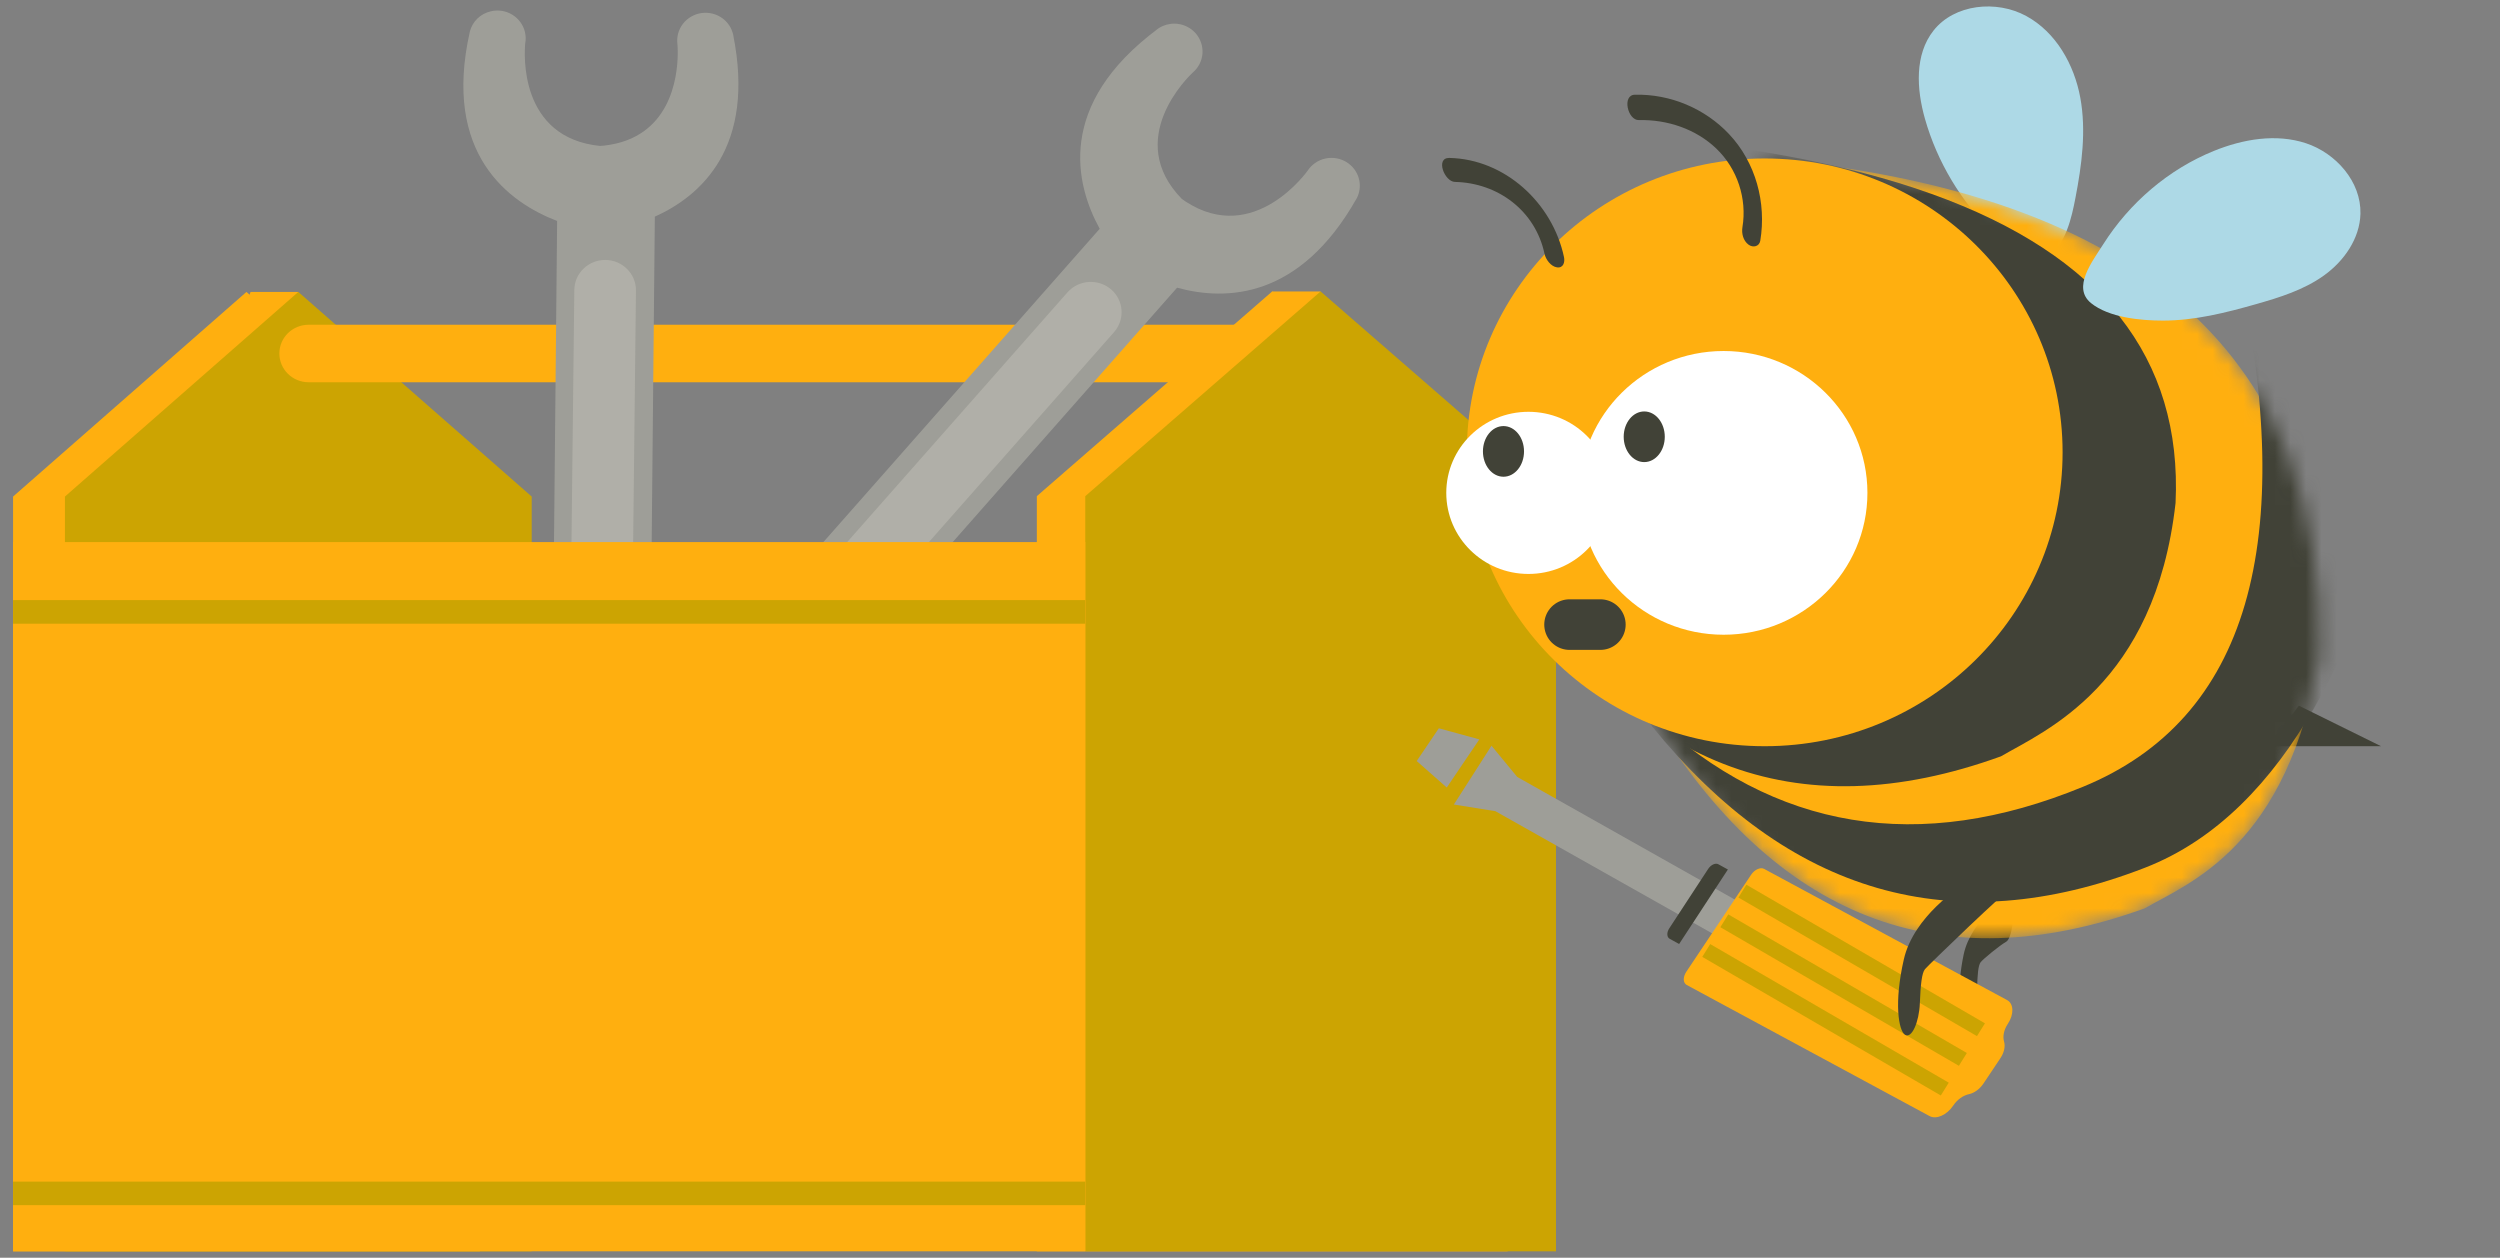
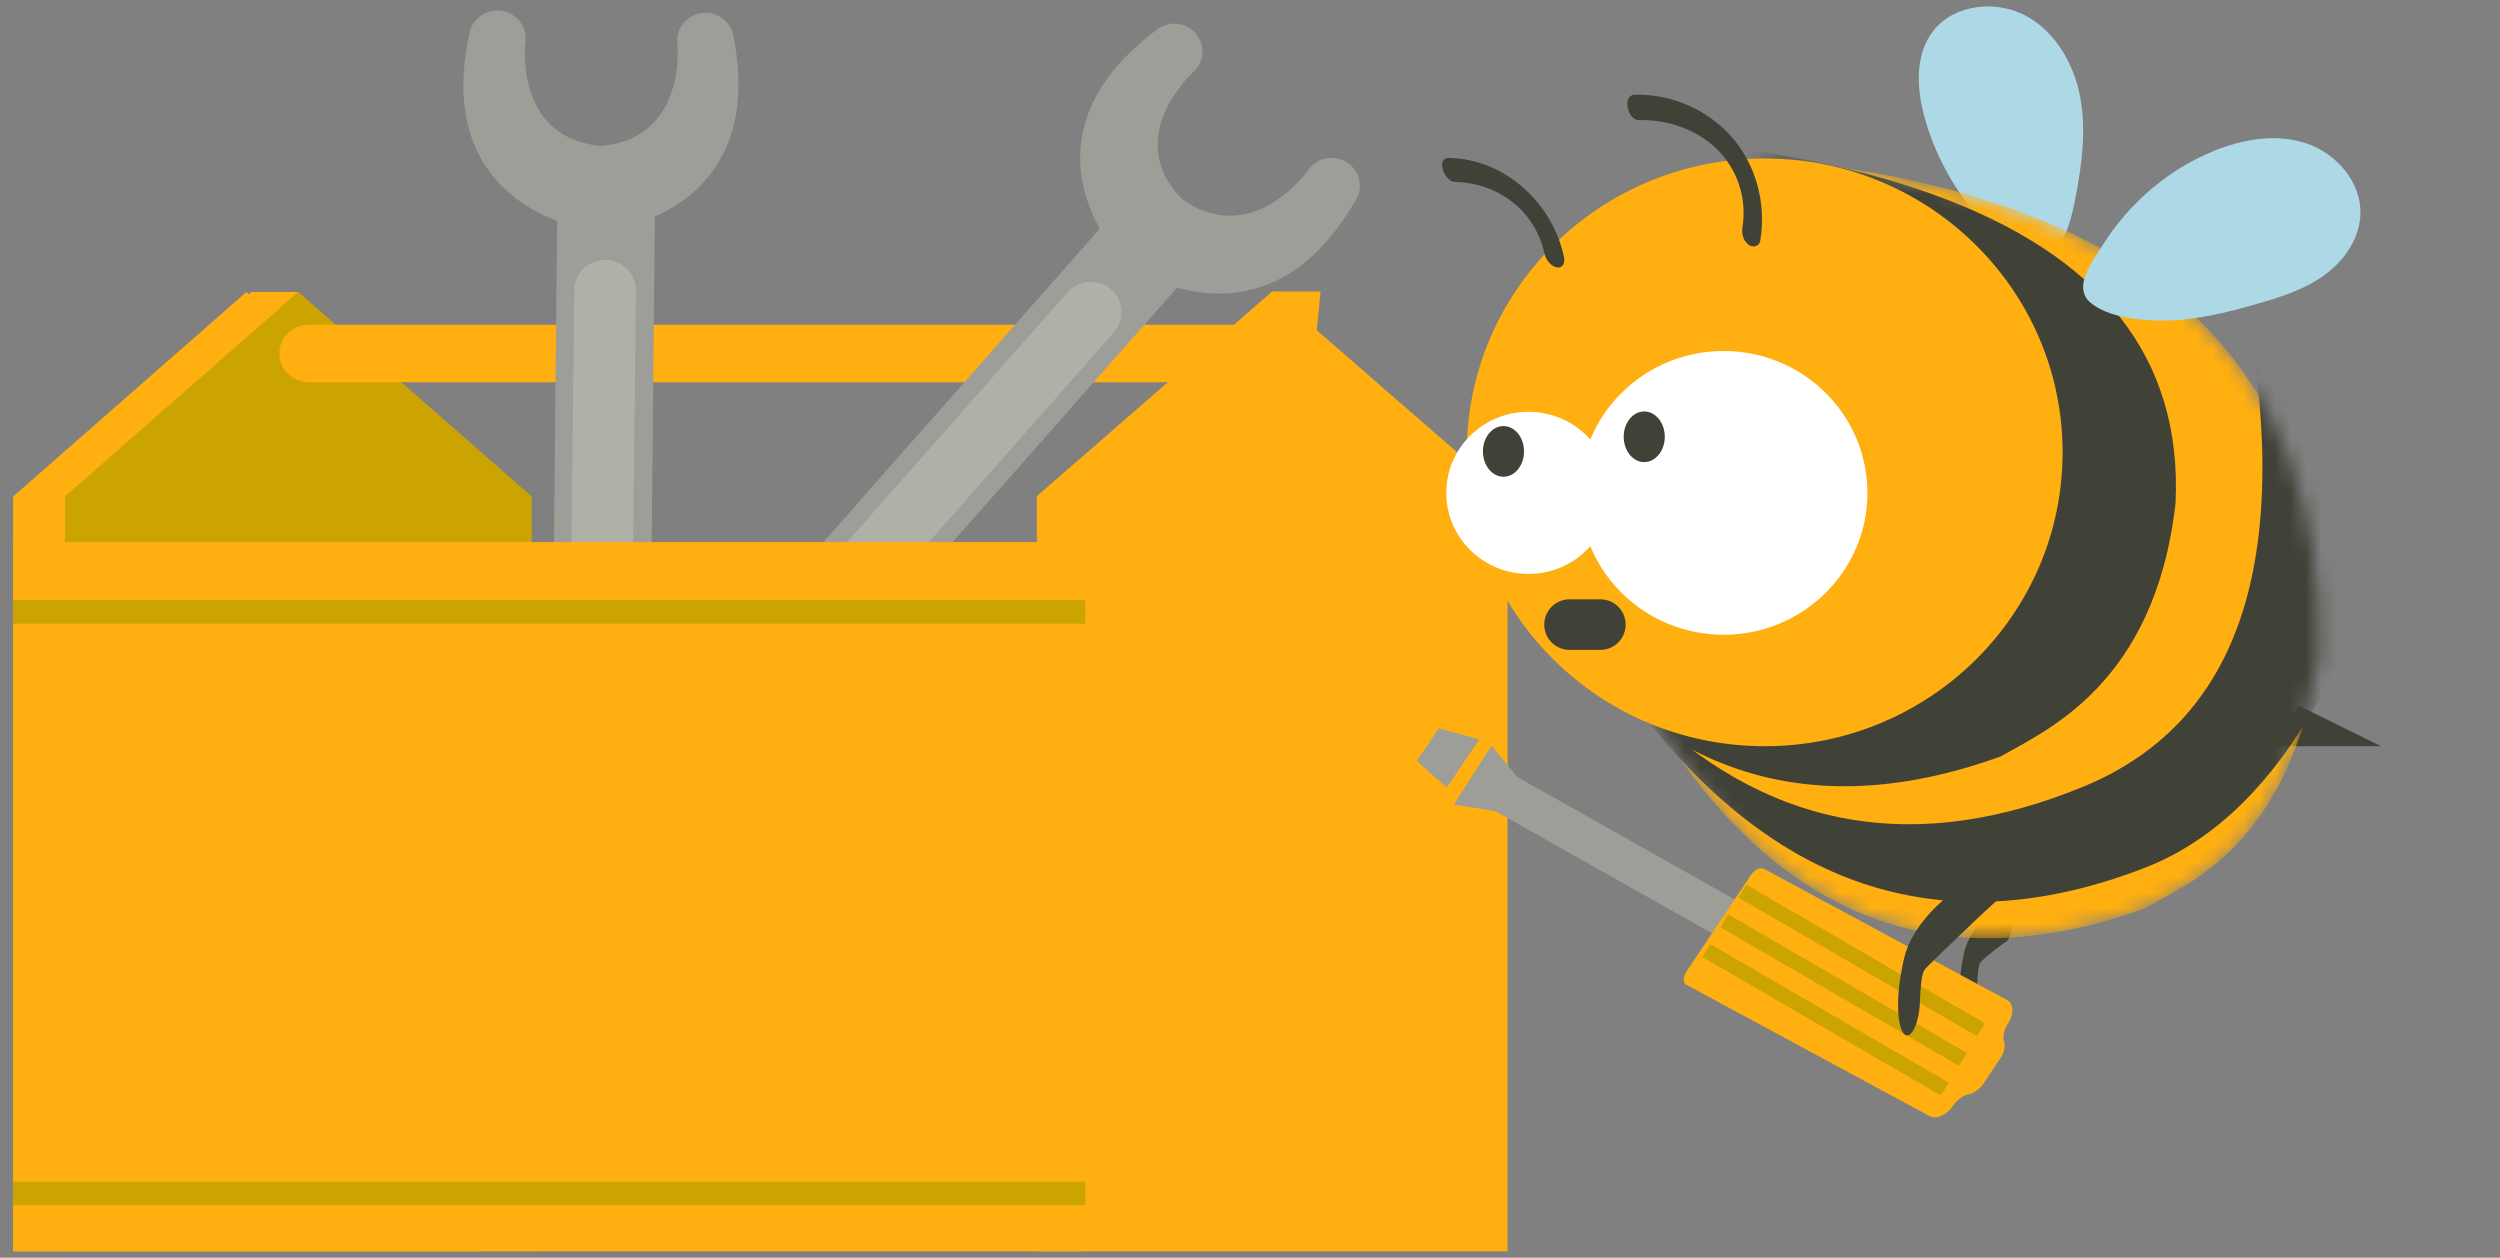
<svg xmlns="http://www.w3.org/2000/svg" width="161" height="81" viewBox="0 0 161 81" fill="none">
  <rect x="0" y="0" width="161" height="81" fill="#808080" stroke="none" />
  <path fill-rule="evenodd" clip-rule="evenodd" d="M15.872 19.527L16.136 18.8H19.212L18.948 21.272L15.872 19.527Z" fill="#FFAF0F" />
  <path fill-rule="evenodd" clip-rule="evenodd" d="M0.842 31.978V80.584H30.902V31.978L15.871 18.8L0.842 31.978Z" fill="#FFAF0F" />
  <path fill-rule="evenodd" clip-rule="evenodd" d="M4.182 31.978V80.584H34.241V31.978L19.211 18.8L4.182 31.978Z" fill="#CCA402" />
  <path fill-rule="evenodd" clip-rule="evenodd" d="M81.929 22.765C81.929 23.788 81.089 24.617 80.049 24.617H19.874C18.835 24.617 17.991 23.788 17.991 22.765C17.991 21.741 18.835 20.914 19.874 20.914H80.049C81.089 20.914 81.929 21.741 81.929 22.765Z" fill="#FFAF0F" />
  <path fill-rule="evenodd" clip-rule="evenodd" d="M76.451 1.721C77.347 2.169 77.701 3.257 77.244 4.133C77.133 4.346 76.985 4.527 76.811 4.674C76.53 4.936 72.343 8.979 76.131 12.833L76.106 12.805C76.19 12.858 76.272 12.917 76.352 12.979C80.794 15.874 84.225 10.974 84.225 10.974C84.348 10.791 84.505 10.629 84.696 10.496C85.519 9.925 86.657 10.117 87.237 10.926C87.679 11.541 87.672 12.336 87.281 12.931L87.372 12.771C83.719 19.25 78.964 19.4 75.805 18.526L40.592 58.449C39.454 59.738 37.468 59.881 36.155 58.758C34.841 57.641 34.707 55.682 35.843 54.393L70.821 14.733C69.254 11.876 67.985 6.755 74.575 1.85L74.434 1.954C74.978 1.495 75.771 1.379 76.451 1.721Z" fill="#9E9E98" />
  <path opacity="0.2" fill-rule="evenodd" clip-rule="evenodd" d="M71.549 18.633C72.374 19.337 72.463 20.569 71.746 21.387L48.94 47.248C48.219 48.058 46.966 48.146 46.138 47.435C45.313 46.733 45.223 45.5 45.941 44.683L68.746 18.828C69.466 18.013 70.717 17.927 71.549 18.633Z" fill="#FDF9E6" />
  <path fill-rule="evenodd" clip-rule="evenodd" d="M33.806 2.06C33.864 2.306 33.868 2.551 33.825 2.785C33.766 3.395 33.384 8.887 38.678 9.403L38.637 9.398C38.731 9.386 38.826 9.378 38.922 9.375C43.154 8.891 43.629 5.028 43.647 3.475L43.647 3.303C43.644 3.009 43.626 2.833 43.626 2.833C43.599 2.617 43.611 2.392 43.669 2.169C43.922 1.209 44.917 0.634 45.892 0.88C46.631 1.068 47.148 1.677 47.244 2.379L47.208 2.203C48.684 9.47 45.155 12.609 42.171 13.952L41.575 75.56C41.556 77.267 40.134 78.635 38.394 78.621C36.658 78.6 35.266 77.195 35.284 75.49L35.879 14.232C32.804 13.05 28.465 9.953 30.263 2.016L30.233 2.153C30.241 2.108 30.251 2.062 30.263 2.018L30.263 2.016C30.428 1.393 30.929 0.881 31.614 0.727C32.59 0.496 33.575 1.098 33.806 2.06Z" fill="#9E9E98" />
  <path opacity="0.2" fill-rule="evenodd" clip-rule="evenodd" d="M38.994 16.741C40.087 16.753 40.967 17.637 40.955 18.714L40.575 52.946C40.557 54.024 39.659 54.891 38.563 54.875C37.468 54.866 36.593 53.98 36.602 52.902L36.987 18.67C36.998 17.592 37.899 16.732 38.994 16.741Z" fill="#FDF9E6" />
  <path fill-rule="evenodd" clip-rule="evenodd" d="M81.662 19.551L81.929 18.769H85.046L84.779 21.428L81.662 19.551Z" fill="#FFAF0F" />
  <path fill-rule="evenodd" clip-rule="evenodd" d="M81.929 18.769L66.772 31.953V80.584H97.088V31.953L81.929 18.769Z" fill="#FFAF0F" />
-   <path fill-rule="evenodd" clip-rule="evenodd" d="M85.046 18.769L69.892 31.953V80.584H100.206V31.953L85.046 18.769Z" fill="#CCA402" />
  <path fill-rule="evenodd" clip-rule="evenodd" d="M0.842 80.584H69.892V34.91H0.842V80.584Z" fill="#FFAF0F" />
  <path fill-rule="evenodd" clip-rule="evenodd" d="M0.842 77.612H69.892V76.096H0.842V77.612Z" fill="#CCA402" />
  <path fill-rule="evenodd" clip-rule="evenodd" d="M0.842 40.166H69.892V38.646H0.842V40.166Z" fill="#CCA402" />
  <path fill-rule="evenodd" clip-rule="evenodd" d="M148.046 45.445L153.338 48.056C148.487 48.056 146.061 48.056 146.061 48.056C146.061 48.056 146.723 47.185 148.046 45.445Z" fill="#414237" />
  <path fill-rule="evenodd" clip-rule="evenodd" d="M129.364 57.648C129.364 57.648 126.927 59.222 126.459 61.476C125.986 63.719 126.251 65.155 126.589 65.359C126.934 65.573 127.302 64.698 127.324 63.727C127.345 62.755 127.397 62.165 127.556 61.963C127.715 61.762 128.727 60.923 129.205 60.642C129.672 60.366 129.836 57.942 129.364 57.648Z" fill="#414237" />
  <path fill-rule="evenodd" clip-rule="evenodd" d="M91.236 49.01L93.157 50.705L93.174 50.714L95.266 47.62L95.249 47.611L92.661 46.902L91.236 49.01Z" fill="#9E9E98" />
  <path fill-rule="evenodd" clip-rule="evenodd" d="M93.628 51.811L96.3 52.239L115.693 63.168L117.103 60.965L97.71 50.036L96.052 48.025L93.628 51.811Z" fill="#9E9E98" />
-   <path fill-rule="evenodd" clip-rule="evenodd" d="M107.523 60.456L108.136 60.793L111.276 55.996L110.663 55.659C110.476 55.556 110.182 55.69 110.006 55.958L107.502 59.783C107.327 60.051 107.336 60.352 107.523 60.456Z" fill="#414237" />
  <path fill-rule="evenodd" clip-rule="evenodd" d="M108.623 63.431L124.265 71.876C124.7 72.111 125.383 71.806 125.791 71.195L125.796 71.188C126.054 70.802 126.437 70.541 126.806 70.463C127.136 70.394 127.492 70.144 127.739 69.774L128.825 68.149C129.072 67.779 129.15 67.379 129.063 67.085C128.966 66.755 129.042 66.328 129.3 65.942L129.304 65.936C129.713 65.324 129.691 64.639 129.256 64.404L113.614 55.959C113.374 55.829 112.996 55.998 112.771 56.335L108.597 62.584C108.371 62.922 108.383 63.301 108.623 63.431Z" fill="#FFAF0F" />
  <path fill-rule="evenodd" clip-rule="evenodd" d="M127.317 66.727L127.829 65.902L112.467 56.976L111.955 57.801L127.317 66.727Z" fill="#CCA402" />
  <path fill-rule="evenodd" clip-rule="evenodd" d="M126.152 68.638L126.664 67.813L111.303 58.888L110.79 59.712L126.152 68.638Z" fill="#CCA402" />
  <path fill-rule="evenodd" clip-rule="evenodd" d="M124.988 70.549L125.5 69.724L110.138 60.799L109.626 61.623L124.988 70.549Z" fill="#CCA402" />
  <path fill-rule="evenodd" clip-rule="evenodd" d="M123.963 7.636C123.426 5.736 123.293 3.517 124.522 1.964C125.873 0.258 128.568 -0.014 130.488 1.03C132.407 2.074 133.579 4.158 133.971 6.291C134.362 8.423 134.068 10.618 133.658 12.747C133.425 13.956 133.03 15.827 131.844 16.506C130.517 17.267 129.293 15.925 128.398 15.052C126.309 13.012 124.754 10.434 123.963 7.636Z" fill="#ADD9E6" />
  <mask id="mask0_6798_46694" style="mask-type:alpha" maskUnits="userSpaceOnUse" x="106" y="10" width="44" height="51">
    <path d="M113.646 10.205C137.902 12.38 149.809 23.039 149.368 42.182C147.383 54.581 140.903 56.874 138.122 58.497C124.892 63.283 114.308 59.15 106.37 46.098L113.646 10.205Z" fill="white" />
  </mask>
  <g mask="url(#mask0_6798_46694)">
    <path d="M113.646 10.205C137.901 12.38 149.809 23.039 149.368 42.182C147.383 54.581 140.903 56.874 138.122 58.497C124.892 63.283 114.308 59.15 106.369 46.098L113.646 10.205Z" fill="#FFAF0F" />
    <path fill-rule="evenodd" clip-rule="evenodd" d="M74.617 8.9C119.159 5.854 140.988 13.685 140.106 32.393C138.783 44.14 131.642 47.085 128.861 48.708C115.631 53.494 105.046 49.361 97.109 36.309L74.617 8.9Z" fill="#414237" />
    <path fill-rule="evenodd" clip-rule="evenodd" d="M144.075 16.731C148.045 35.004 144.737 46.315 134.153 50.666C123.569 55.017 114.308 53.494 106.369 46.098V46.75C115.19 57.627 125.774 60.672 138.122 55.887C156.644 48.708 157.967 10.205 159.29 -0.889C160.172 -8.285 155.101 -2.412 144.075 16.731Z" fill="#414237" />
  </g>
  <path d="M113.647 48.056C124.242 48.056 132.831 39.582 132.831 29.13C132.831 18.678 124.242 10.205 113.647 10.205C103.052 10.205 94.463 18.678 94.463 29.13C94.463 39.582 103.052 48.056 113.647 48.056Z" fill="#FFAF0F" />
  <path fill-rule="evenodd" clip-rule="evenodd" d="M111.349 8.634C109.816 7.008 107.593 6.044 105.282 6.1C104.445 6.12 104.82 7.751 105.539 7.734C107.384 7.689 109.226 8.317 110.532 9.57C111.887 10.869 112.517 12.794 112.213 14.632C112.147 15.036 112.261 15.502 112.609 15.759C112.889 15.966 113.299 15.884 113.362 15.502C113.766 13.056 113.072 10.463 111.349 8.634Z" fill="#414237" />
  <path fill-rule="evenodd" clip-rule="evenodd" d="M93.337 10.171C92.424 10.152 93.02 11.702 93.699 11.716C96.45 11.774 98.871 13.557 99.466 16.34C99.545 16.711 99.878 17.165 100.275 17.219C100.678 17.275 100.792 16.884 100.721 16.554C99.975 13.059 96.911 10.246 93.337 10.171Z" fill="#414237" />
  <path d="M98.432 36.962C101.355 36.962 103.724 34.624 103.724 31.741C103.724 28.857 101.355 26.52 98.432 26.52C95.51 26.52 93.14 28.857 93.14 31.741C93.14 34.624 95.51 36.962 98.432 36.962Z" fill="white" />
  <path d="M96.824 30.702C97.555 30.702 98.147 29.971 98.147 29.07C98.147 28.169 97.555 27.439 96.824 27.439C96.093 27.439 95.501 28.169 95.501 29.07C95.501 29.971 96.093 30.702 96.824 30.702Z" fill="#414237" />
  <path d="M111.001 40.877C116.115 40.877 120.262 36.787 120.262 31.741C120.262 26.695 116.115 22.605 111.001 22.605C105.886 22.605 101.74 26.695 101.74 31.741C101.74 36.787 105.886 40.877 111.001 40.877Z" fill="white" />
  <path d="M105.889 29.759C106.62 29.759 107.212 29.029 107.212 28.128C107.212 27.227 106.62 26.497 105.889 26.497C105.159 26.497 104.566 27.227 104.566 28.128C104.566 29.029 105.159 29.759 105.889 29.759Z" fill="#414237" />
  <path d="M101.079 40.224H103.063" stroke="#414237" stroke-width="3.258" stroke-linecap="round" />
  <path fill-rule="evenodd" clip-rule="evenodd" d="M142.569 9.721C144.452 8.957 146.582 8.588 148.51 9.227C150.438 9.866 152.065 11.704 152.013 13.763C151.973 15.368 150.951 16.818 149.659 17.743C148.368 18.668 146.826 19.15 145.305 19.583C143.339 20.143 141.331 20.647 139.289 20.647C137.878 20.647 135.813 20.456 134.66 19.518C133.429 18.515 134.74 16.849 135.449 15.73C137.145 13.054 139.656 10.905 142.569 9.721Z" fill="#ADD9E6" />
  <path fill-rule="evenodd" clip-rule="evenodd" d="M126.323 57.061C126.323 57.061 123.241 58.977 122.607 61.784C121.966 64.577 122.266 66.377 122.684 66.64C123.111 66.915 123.59 65.829 123.638 64.615C123.686 63.402 123.765 62.665 123.967 62.416C124.17 62.168 129.21 57.296 129.814 56.955C130.404 56.62 126.906 57.44 126.323 57.061Z" fill="#414237" />
</svg>